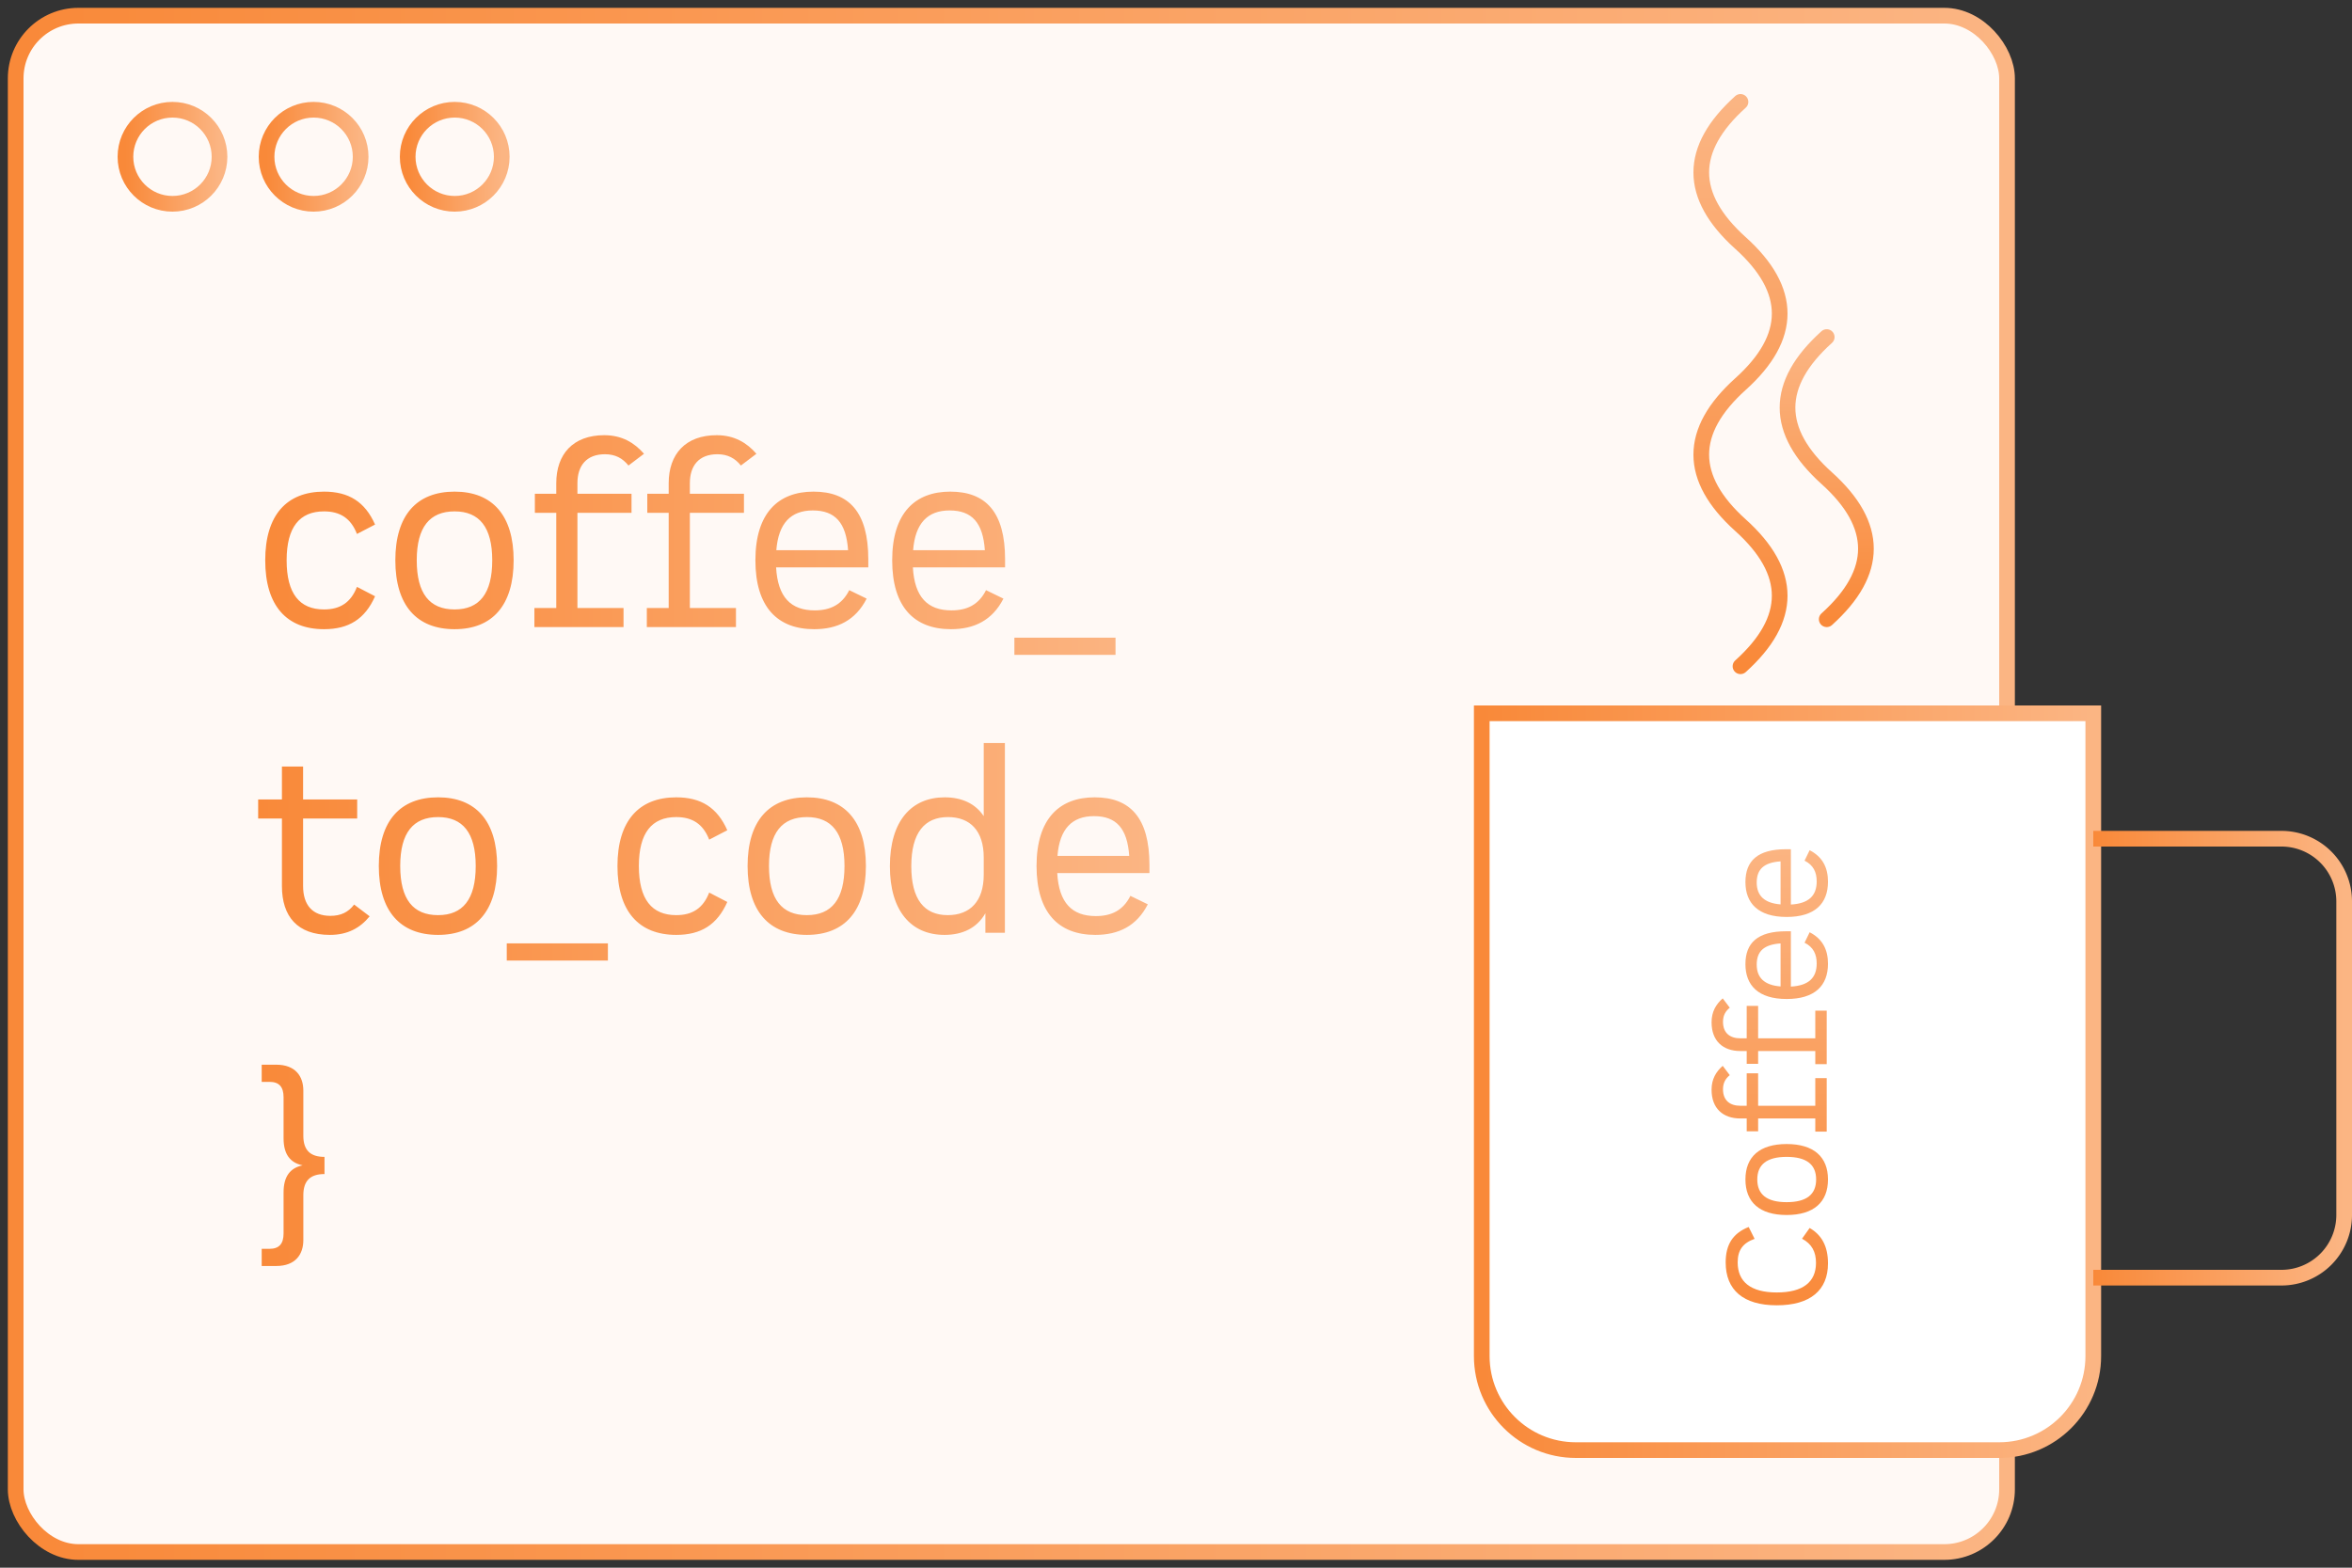
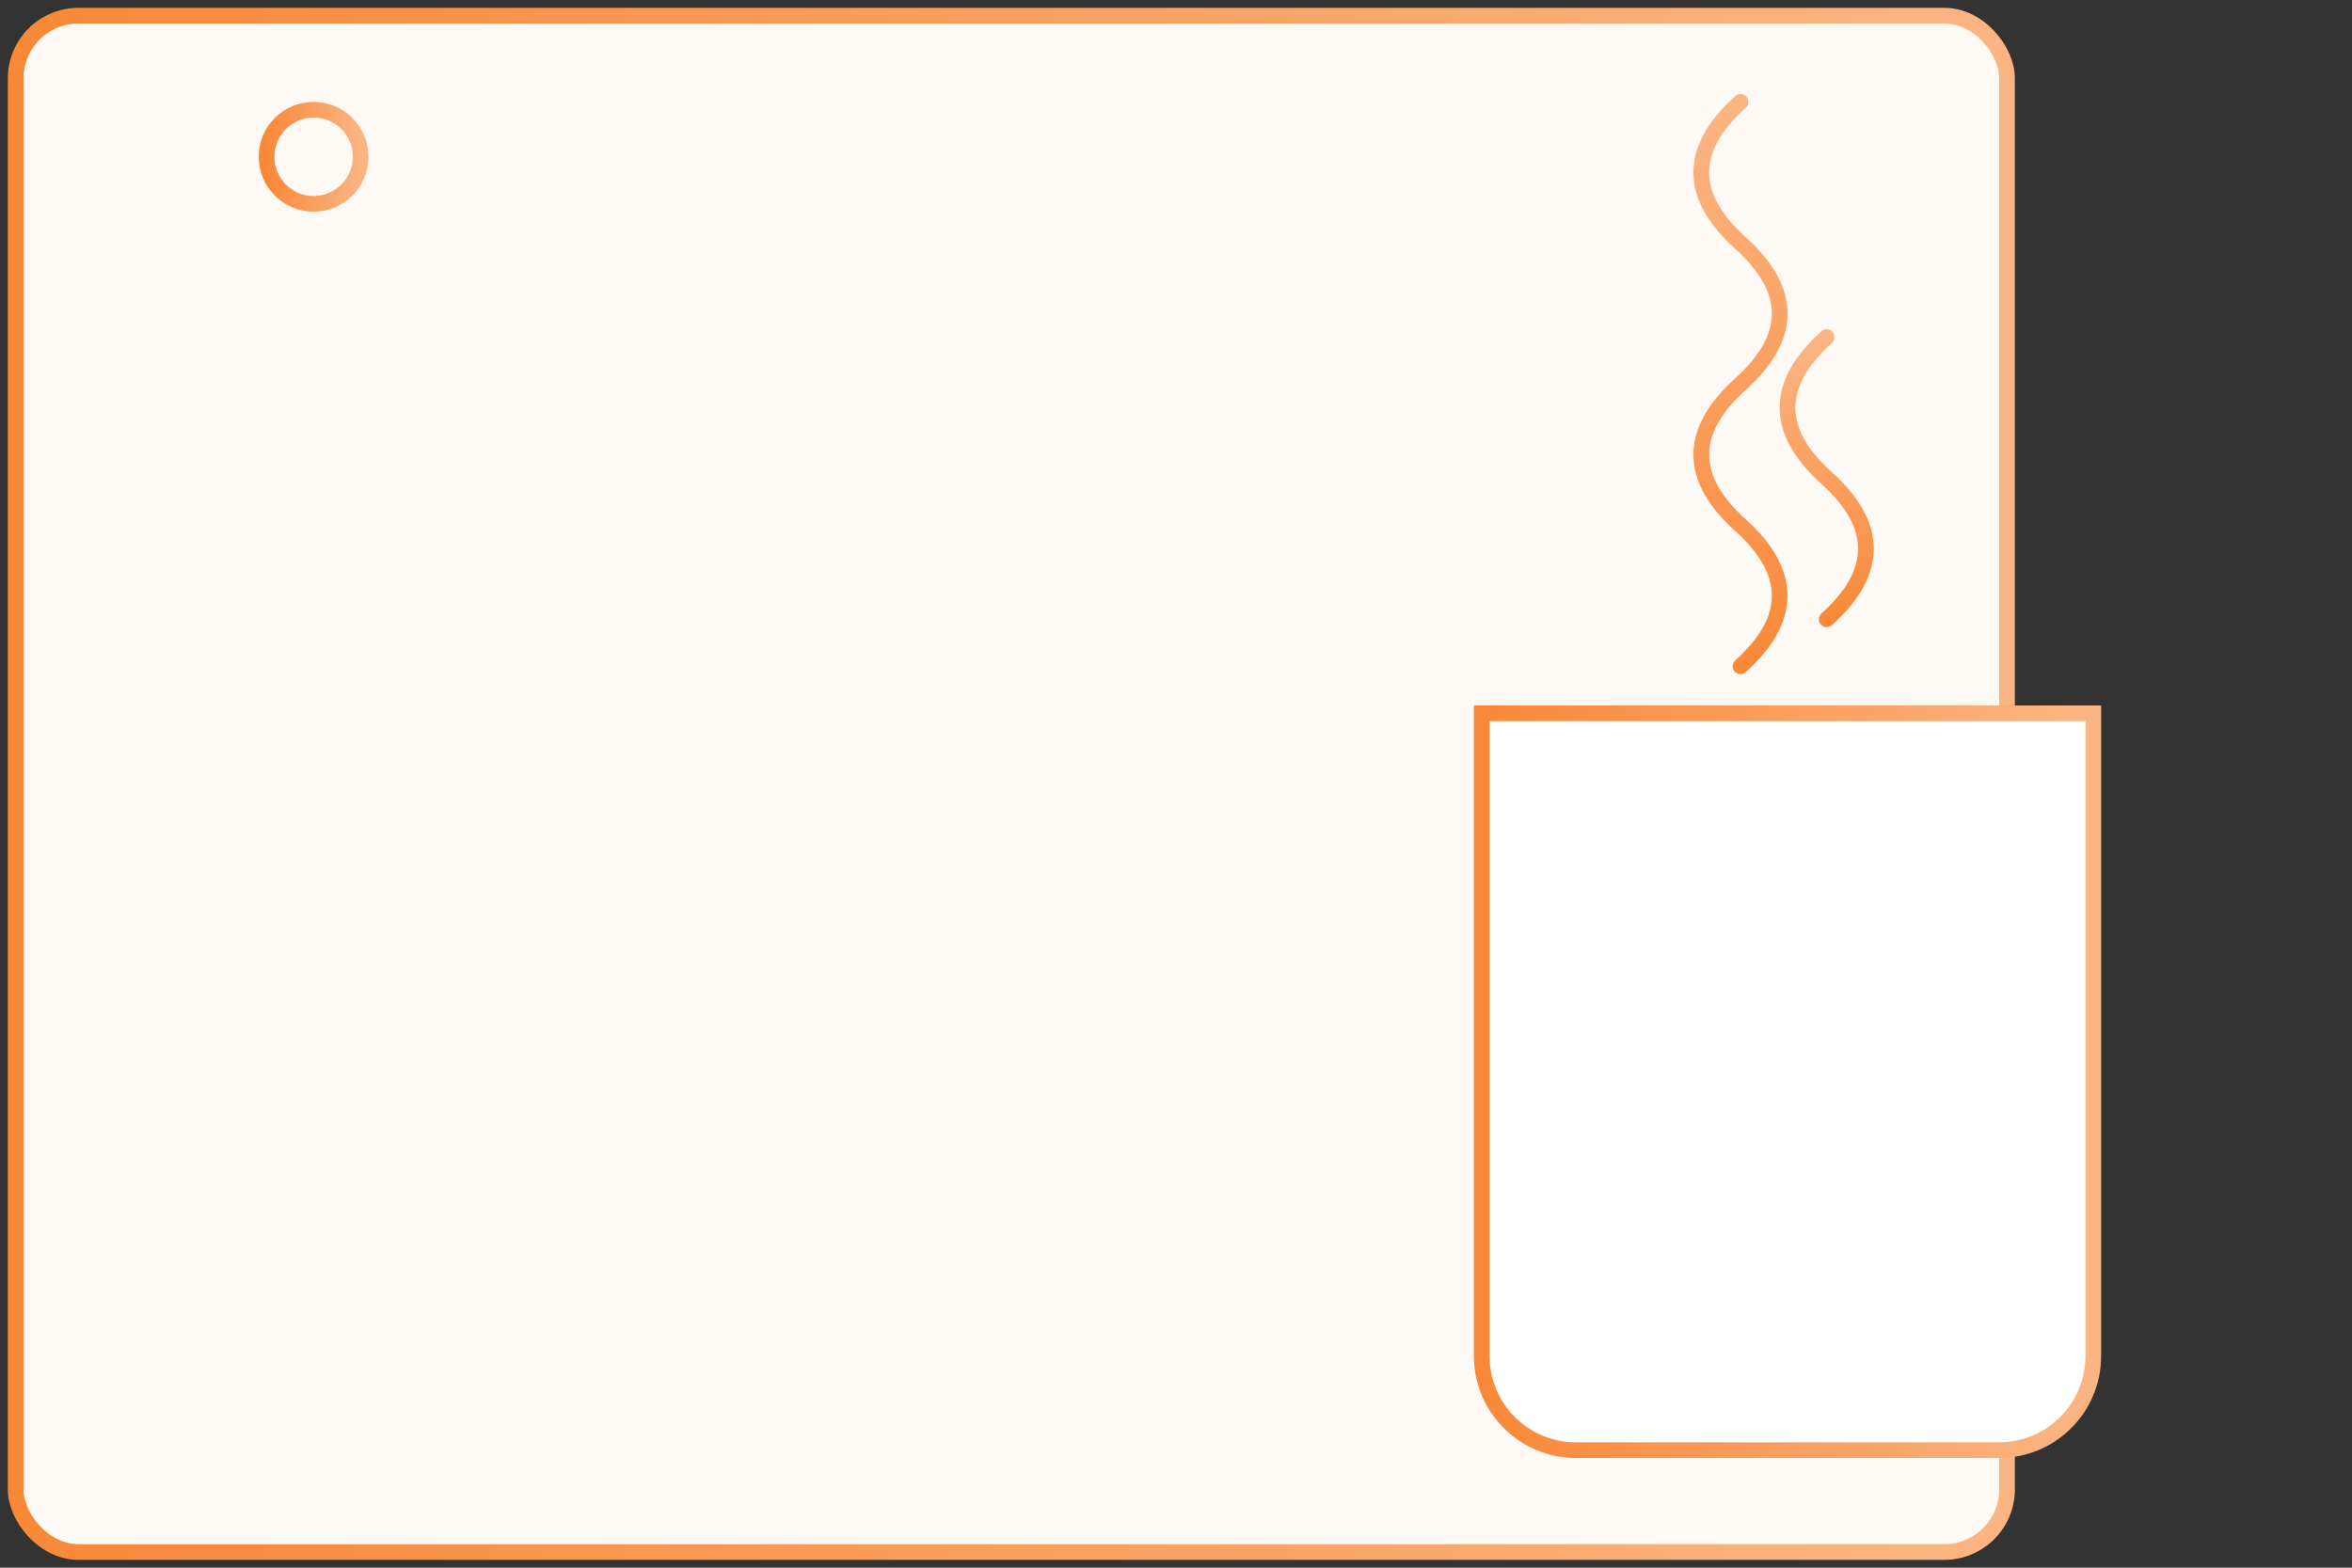
<svg xmlns="http://www.w3.org/2000/svg" width="300" height="200" viewBox="0 0 300 200" fill="none">
  <rect x="0" y="0" width="300" height="200" fill="#333333" stroke="none" />
  <rect x="2" y="2" width="254" height="196" rx="8" fill="#FFF9F5" stroke="url(#a)" stroke-width="2" />
-   <circle cx="22" cy="20" r="6" stroke="url(#b)" stroke-width="2" />
  <circle cx="40" cy="20" r="6" stroke="url(#c)" stroke-width="2" />
-   <circle cx="58" cy="20" r="6" stroke="url(#d)" stroke-width="2" />
  <path d="M233 79c6.667-6 6.667-12 0-17.998-6.667-5.999-6.667-12.002 0-18" stroke="url(#e)" stroke-width="2" stroke-linecap="round" />
  <path d="M222 85c6.667-6 6.667-12 0-17.999-6.667-5.998-6.667-12.001 0-18C228.667 43.004 228.667 37 222 31c-6.667-6-6.667-12 0-18" stroke="url(#f)" stroke-width="2" stroke-linecap="round" />
  <path d="M189 91h78v82c0 6.627-5.373 12-12 12h-54c-6.627 0-12-5.373-12-12V91Z" fill="#fff" stroke="url(#g)" stroke-width="2" />
-   <path d="M267 107h24a8 8 0 0 1 8 8v40a8 8 0 0 1-8 8h-24" stroke="url(#h)" stroke-width="2" />
-   <path d="M233.162 161.179c0 3.402-2.232 5.346-6.534 5.346-4.284 0-6.516-1.962-6.516-5.472 0-2.304.936-3.726 2.934-4.518l.756 1.512c-1.512.54-2.16 1.458-2.16 3.006 0 2.466 1.656 3.834 4.986 3.834 3.366 0 5.004-1.35 5.004-3.78 0-1.386-.522-2.412-1.782-3.078l.972-1.368c1.53.882 2.34 2.322 2.34 4.518Zm0-10.71c0 2.898-1.818 4.536-5.274 4.536s-5.256-1.638-5.256-4.536c0-2.88 1.8-4.518 5.256-4.518 3.456 0 5.274 1.638 5.274 4.518Zm-1.512 0c0-1.89-1.206-2.88-3.762-2.88-2.538 0-3.744.99-3.744 2.88 0 1.908 1.206 2.898 3.744 2.898 2.556 0 3.762-.99 3.762-2.898Zm-9.666-9.399h.81v-4.14h1.458v4.14h7.29v-3.528H233v6.822h-1.458v-1.674h-7.29v1.638h-1.458v-1.638h-.81c-2.214 0-3.672-1.278-3.672-3.672 0-1.35.576-2.304 1.422-3.042l.9 1.188c-.558.45-.864 1.008-.864 1.8 0 1.422.882 2.106 2.214 2.106Zm0-8.605h.81v-4.14h1.458v4.14h7.29v-3.528H233v6.822h-1.458v-1.674h-7.29v1.638h-1.458v-1.638h-.81c-2.214 0-3.672-1.278-3.672-3.672 0-1.35.576-2.304 1.422-3.042l.9 1.188c-.558.45-.864 1.008-.864 1.8 0 1.422.882 2.106 2.214 2.106Zm6.444-6.6c2.286-.126 3.294-1.134 3.294-2.952 0-1.188-.432-2.088-1.548-2.646l.648-1.332c1.656.846 2.34 2.232 2.34 4.014 0 2.808-1.692 4.5-5.274 4.5-3.636 0-5.256-1.764-5.256-4.446 0-2.718 1.566-4.194 5.184-4.194h.612v7.056Zm-4.356-2.808c0 1.674.972 2.628 3.042 2.79v-5.49c-2.106.144-3.042.99-3.042 2.7Zm4.356-7.66c2.286-.126 3.294-1.134 3.294-2.952 0-1.188-.432-2.088-1.548-2.646l.648-1.332c1.656.846 2.34 2.232 2.34 4.014 0 2.808-1.692 4.5-5.274 4.5-3.636 0-5.256-1.764-5.256-4.446 0-2.718 1.566-4.194 5.184-4.194h.612v7.056Zm-4.356-2.808c0 1.674.972 2.628 3.042 2.79v-5.49c-2.106.144-3.042.99-3.042 2.7Z" fill="url(#i)" />
-   <path fill-rule="evenodd" clip-rule="evenodd" d="M87.993 61.64c0-2.22 1.14-3.69 3.51-3.69 1.32 0 2.25.51 3 1.44l1.98-1.5c-1.23-1.41-2.82-2.37-5.07-2.37-3.99 0-6.12 2.43-6.12 6.12v1.35h-2.73v2.43h2.73v12.15h-2.79V80h11.37v-2.43h-5.88V65.42h6.9v-2.43h-6.9v-1.35Zm28.446 10.74h11.76v-1.02c0-6.03-2.46-8.64-6.99-8.64-4.47 0-7.41 2.7-7.41 8.76 0 5.97 2.82 8.79 7.5 8.79 2.97 0 5.28-1.14 6.69-3.9l-2.22-1.08c-.93 1.86-2.43 2.58-4.41 2.58-3.03 0-4.71-1.68-4.92-5.49Zm4.68-7.26c2.85 0 4.26 1.56 4.5 5.07h-9.15c.27-3.45 1.86-5.07 4.65-5.07Zm21.167 16.23v2.19h-12.9v-2.19h12.9Zm-16.81 22.77v-9.33h2.7V119h-2.49v-2.49c-1.08 1.89-2.91 2.76-5.22 2.76-4.23 0-6.96-3.03-6.96-8.76 0-5.79 2.76-8.79 6.99-8.79 2.16 0 3.9.78 4.98 2.4Zm-9.24 6.39c0 4.23 1.65 6.24 4.65 6.24 2.85 0 4.59-1.77 4.59-5.16v-2.19c0-3.39-1.71-5.16-4.56-5.16-3 0-4.68 2.01-4.68 6.27Zm18.617.87h11.76v-1.02c0-6.03-2.46-8.64-6.99-8.64-4.47 0-7.41 2.7-7.41 8.76 0 5.97 2.82 8.79 7.5 8.79 2.97 0 5.28-1.14 6.69-3.9l-2.22-1.08c-.93 1.86-2.43 2.58-4.41 2.58-3.03 0-4.71-1.68-4.92-5.49Zm4.68-7.26c2.85 0 4.26 1.56 4.5 5.07h-9.15c.27-3.45 1.86-5.07 4.65-5.07ZM38.69 144.89v-5.76c0-1.8-.99-3.3-3.45-3.3h-1.86v2.19h.99c1.23 0 1.8.63 1.8 1.98v5.22c0 2.04.84 3.12 2.43 3.45-1.59.33-2.43 1.41-2.43 3.45v5.22c0 1.35-.57 1.98-1.8 1.98h-.99v2.19h1.86c2.46 0 3.45-1.5 3.45-3.3v-5.73c0-1.86.9-2.7 2.7-2.7v-2.19c-1.8 0-2.7-.84-2.7-2.7Zm64.226-25.62c4.8 0 7.53-3.03 7.53-8.79s-2.73-8.76-7.53-8.76c-4.83 0-7.56 3-7.56 8.76s2.73 8.79 7.56 8.79Zm0-2.52c-3.18 0-4.83-2.01-4.83-6.27 0-4.23 1.65-6.24 4.83-6.24 3.15 0 4.8 2.01 4.8 6.24 0 4.26-1.65 6.27-4.8 6.27Zm-10.148-1.68c-1.29 2.91-3.36 4.2-6.51 4.2-4.77 0-7.5-3-7.5-8.79 0-5.76 2.73-8.76 7.5-8.76 3.15 0 5.22 1.29 6.51 4.2l-2.31 1.2c-.78-2.01-2.16-2.88-4.2-2.88-3.12 0-4.77 2.01-4.77 6.24 0 4.26 1.65 6.27 4.77 6.27 2.04 0 3.42-.87 4.2-2.88l2.31 1.2Zm-15.23 7.47v-2.19h-12.9v2.19h12.9Zm-14.13-12.06c0 5.76-2.73 8.79-7.53 8.79-4.83 0-7.56-3.03-7.56-8.79s2.73-8.76 7.56-8.76c4.8 0 7.53 3 7.53 8.76Zm-12.36 0c0 4.26 1.65 6.27 4.83 6.27 3.15 0 4.8-2.01 4.8-6.27 0-4.23-1.65-6.24-4.8-6.24-3.18 0-4.83 2.01-4.83 6.24Zm-5.878 4.92c-.75.99-1.71 1.44-3.03 1.44-2.28 0-3.48-1.38-3.48-3.81v-8.61h6.9v-2.43h-6.9v-4.2h-2.7v4.2h-3.03v2.43h3.03v8.61c0 3.9 1.98 6.24 6.12 6.24 2.25 0 3.84-.87 5.07-2.37l-1.98-1.5Zm65.583-43.02h-11.76c.21 3.81 1.89 5.49 4.92 5.49 1.98 0 3.48-.72 4.41-2.58l2.22 1.08c-1.41 2.76-3.72 3.9-6.69 3.9-4.68 0-7.5-2.82-7.5-8.79 0-6.06 2.94-8.76 7.41-8.76 4.53 0 6.99 2.61 6.99 8.64v1.02Zm-2.58-2.19c-.24-3.51-1.65-5.07-4.5-5.07-2.79 0-4.38 1.62-4.65 5.07h9.15Zm-31.01-12.24c-2.37 0-3.51 1.47-3.51 3.69v1.35h6.9v2.43h-6.9v12.15h5.88V80h-11.37v-2.43h2.79V65.42h-2.73v-2.43h2.73v-1.35c0-3.69 2.13-6.12 6.12-6.12 2.25 0 3.84.96 5.07 2.37l-1.98 1.5c-.75-.93-1.68-1.44-3-1.44ZM57.986 80.27c4.8 0 7.53-3.03 7.53-8.79s-2.73-8.76-7.53-8.76c-4.83 0-7.56 3-7.56 8.76s2.73 8.79 7.56 8.79Zm0-2.52c-3.18 0-4.83-2.01-4.83-6.27 0-4.23 1.65-6.24 4.83-6.24 3.15 0 4.8 2.01 4.8 6.24 0 4.26-1.65 6.27-4.8 6.27ZM47.84 76.07c-1.29 2.91-3.36 4.2-6.51 4.2-4.77 0-7.5-3-7.5-8.79 0-5.76 2.73-8.76 7.5-8.76 3.15 0 5.22 1.29 6.51 4.2l-2.31 1.2c-.78-2.01-2.16-2.88-4.2-2.88-3.12 0-4.77 2.01-4.77 6.24 0 4.26 1.65 6.27 4.77 6.27 2.04 0 3.42-.87 4.2-2.88l2.31 1.2Z" fill="url(#j)" />
  <defs>
    <linearGradient id="a" x1="2" y1="100" x2="256" y2="100" gradientUnits="userSpaceOnUse">
      <stop stop-color="#F98939" />
      <stop offset="1" stop-color="#FBB583" />
    </linearGradient>
    <linearGradient id="b" x1="16" y1="20" x2="28" y2="20" gradientUnits="userSpaceOnUse">
      <stop stop-color="#F98939" />
      <stop offset="1" stop-color="#FBB583" />
    </linearGradient>
    <linearGradient id="c" x1="34" y1="20" x2="46" y2="20" gradientUnits="userSpaceOnUse">
      <stop stop-color="#F98939" />
      <stop offset="1" stop-color="#FBB583" />
    </linearGradient>
    <linearGradient id="d" x1="52" y1="20" x2="64" y2="20" gradientUnits="userSpaceOnUse">
      <stop stop-color="#F98939" />
      <stop offset="1" stop-color="#FBB583" />
    </linearGradient>
    <linearGradient id="e" x1="233" y1="79" x2="233" y2="43.002" gradientUnits="userSpaceOnUse">
      <stop stop-color="#F98939" />
      <stop offset="1" stop-color="#FBB583" />
    </linearGradient>
    <linearGradient id="f" x1="222" y1="85" x2="222" y2="13" gradientUnits="userSpaceOnUse">
      <stop stop-color="#F98939" />
      <stop offset="1" stop-color="#FBB583" />
    </linearGradient>
    <linearGradient id="g" x1="189" y1="138" x2="267" y2="138" gradientUnits="userSpaceOnUse">
      <stop stop-color="#F98939" />
      <stop offset="1" stop-color="#FBB583" />
    </linearGradient>
    <linearGradient id="h" x1="267" y1="135" x2="299" y2="135" gradientUnits="userSpaceOnUse">
      <stop stop-color="#F98939" />
      <stop offset="1" stop-color="#FBB583" />
    </linearGradient>
    <linearGradient id="i" x1="227.5" y1="168" x2="227.5" y2="107" gradientUnits="userSpaceOnUse">
      <stop stop-color="#F98939" />
      <stop offset="1" stop-color="#FBB583" />
    </linearGradient>
    <linearGradient id="j" x1="32.93" y1="108.515" x2="146.613" y2="108.515" gradientUnits="userSpaceOnUse">
      <stop stop-color="#F98939" />
      <stop offset="1" stop-color="#FBB583" />
    </linearGradient>
  </defs>
</svg>